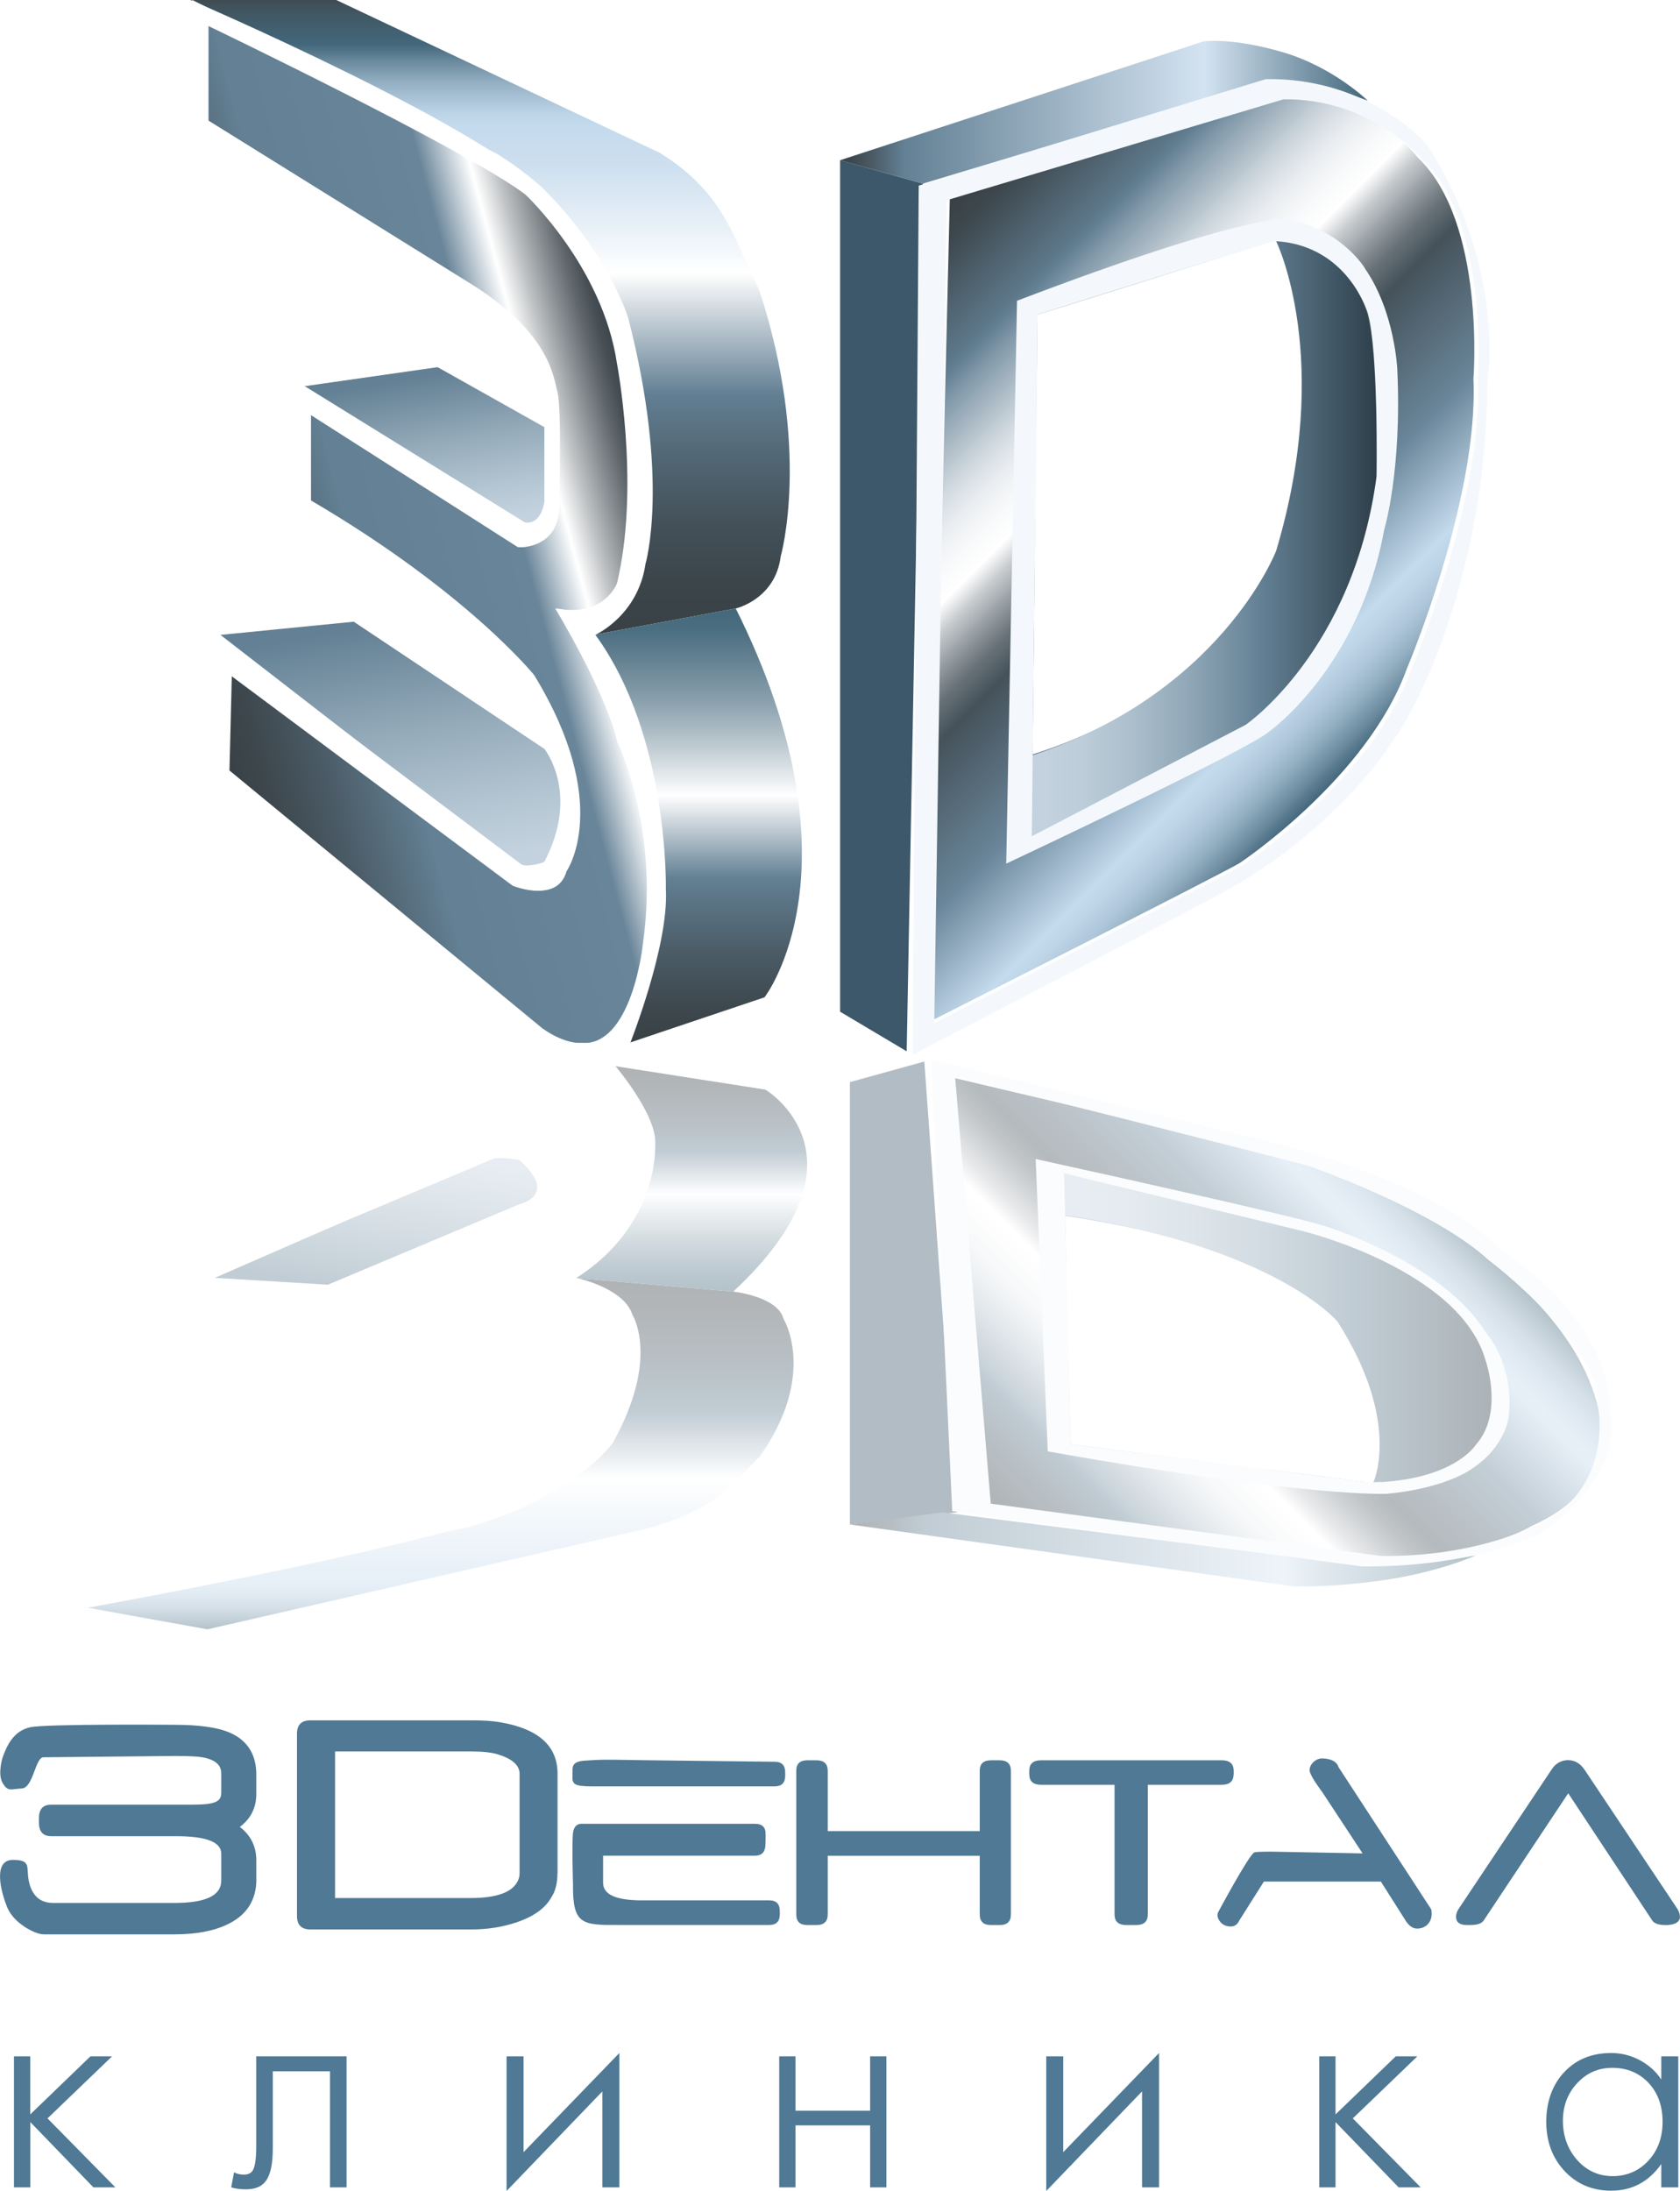
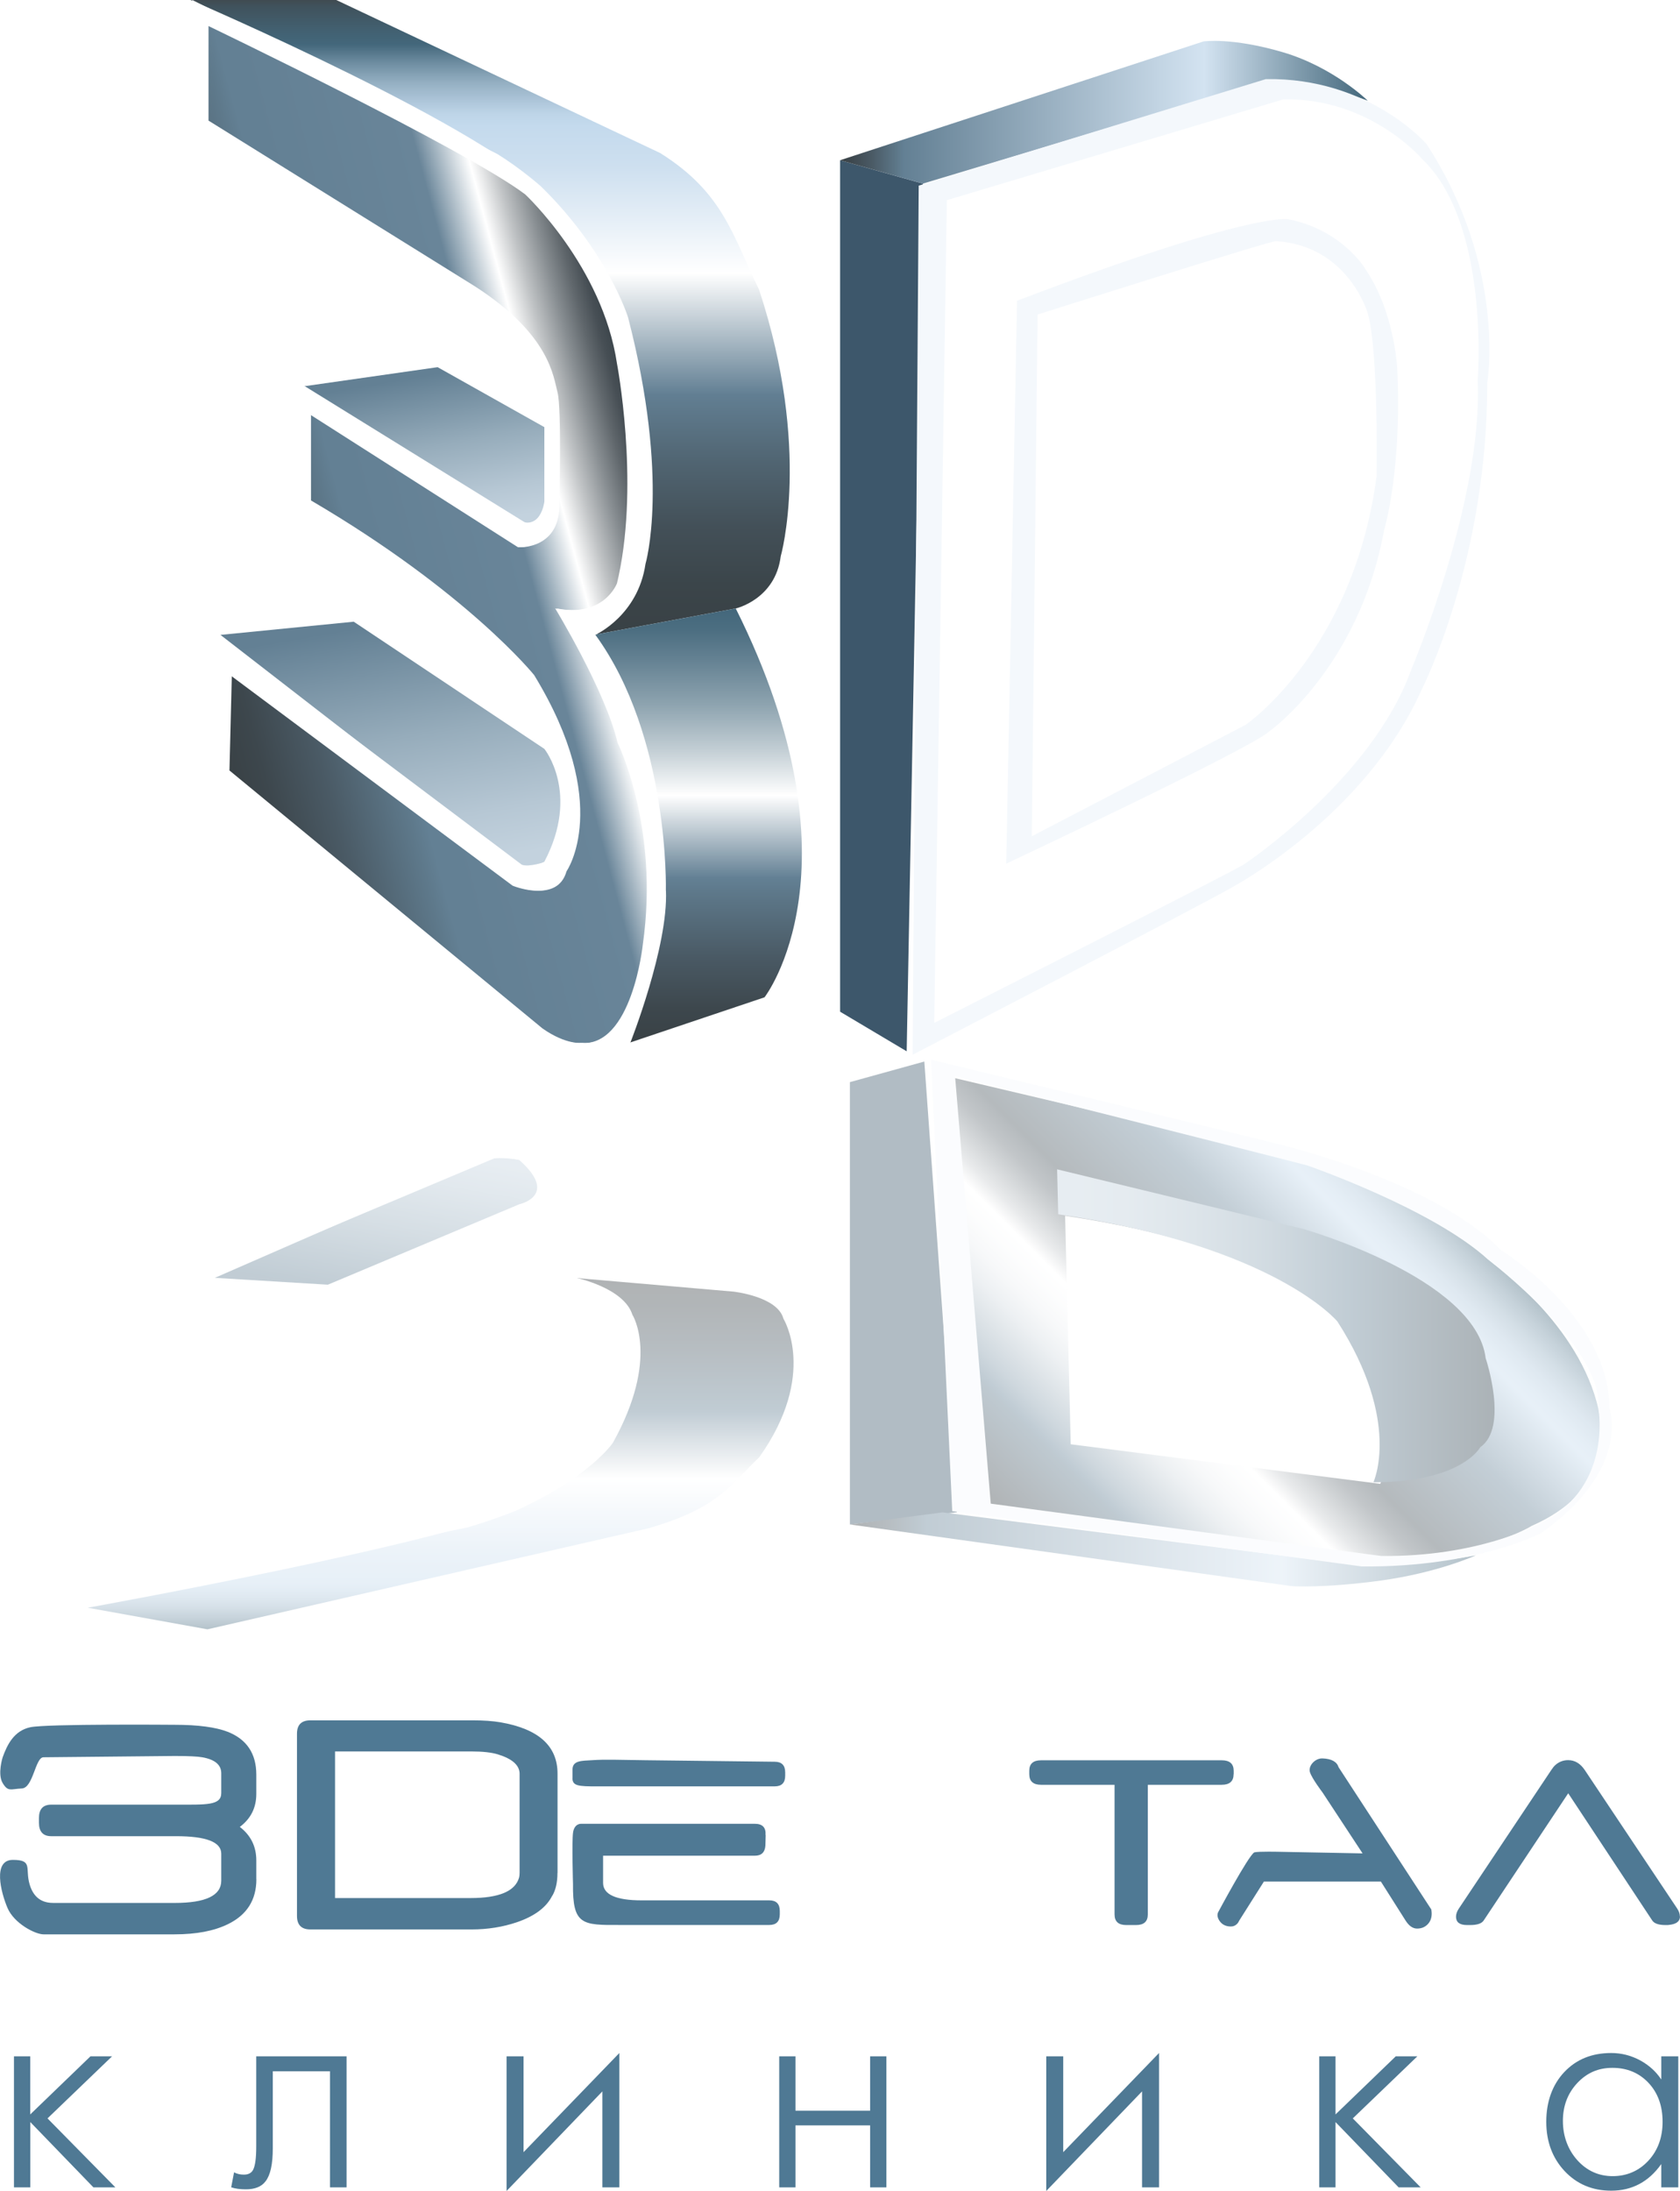
<svg xmlns="http://www.w3.org/2000/svg" xmlns:xlink="http://www.w3.org/1999/xlink" id="_Слой_2" viewBox="0 0 233.41 304.27">
  <defs>
    <style>.cls-1{fill:none;}.cls-2{fill:url(#linear-gradient);}.cls-3{mask:url(#mask);}.cls-4{filter:url(#luminosity-noclip-2);}.cls-5{fill:#f4f8fc;}.cls-6{fill:#fff;}.cls-7{fill:#3d576b;}.cls-8{fill:#4f7994;}.cls-9{fill:url(#linear-gradient-8);}.cls-10{fill:url(#linear-gradient-9);}.cls-11{fill:url(#linear-gradient-3);}.cls-12{fill:url(#linear-gradient-4);}.cls-13{fill:url(#linear-gradient-2);}.cls-14{fill:url(#linear-gradient-6);}.cls-15{fill:url(#linear-gradient-7);}.cls-16{fill:url(#linear-gradient-5);}.cls-17{opacity:.4;}.cls-18{fill:url(#linear-gradient-14);}.cls-19{fill:url(#linear-gradient-15);}.cls-20{fill:url(#linear-gradient-16);}.cls-21{fill:url(#linear-gradient-13);}.cls-22{fill:url(#linear-gradient-10);}.cls-23{fill:url(#linear-gradient-11);}.cls-24{fill:url(#linear-gradient-12);mix-blend-mode:multiply;}.cls-25{mask:url(#mask-1);}</style>
    <linearGradient id="linear-gradient" x1="120.44" y1="39.13" x2="187.61" y2="106.29" gradientUnits="userSpaceOnUse">
      <stop offset="0" stop-color="#394145" />
      <stop offset=".04" stop-color="#3d474d" />
      <stop offset=".09" stop-color="#4a5a65" />
      <stop offset=".17" stop-color="#5e798b" />
      <stop offset=".18" stop-color="#638094" />
      <stop offset=".21" stop-color="#849bab" />
      <stop offset=".26" stop-color="#b0bec8" />
      <stop offset=".3" stop-color="#d2dae0" />
      <stop offset=".34" stop-color="#ebeef1" />
      <stop offset=".38" stop-color="#f9fafb" />
      <stop offset=".41" stop-color="#fff" />
      <stop offset=".44" stop-color="#c7cbce" />
      <stop offset=".48" stop-color="#8f979c" />
      <stop offset=".51" stop-color="#677178" />
      <stop offset=".54" stop-color="#4e5a62" />
      <stop offset=".55" stop-color="#45525a" />
      <stop offset=".72" stop-color="#698599" />
      <stop offset=".86" stop-color="#c4daed" />
      <stop offset=".88" stop-color="#bed5e8" />
      <stop offset=".91" stop-color="#aec6da" />
      <stop offset=".94" stop-color="#94afc2" />
      <stop offset=".97" stop-color="#6f8ea2" />
      <stop offset="1" stop-color="#43677b" />
    </linearGradient>
    <linearGradient id="linear-gradient-2" x1="68.1" y1="88.17" x2="68.1" y2="0" gradientUnits="userSpaceOnUse">
      <stop offset="0" stop-color="#394145" />
      <stop offset=".08" stop-color="#3b454a" />
      <stop offset=".17" stop-color="#435058" />
      <stop offset=".27" stop-color="#506471" />
      <stop offset=".38" stop-color="#627f93" />
      <stop offset=".38" stop-color="#638094" />
      <stop offset=".57" stop-color="#fff" />
      <stop offset=".65" stop-color="#e6eff7" />
      <stop offset=".74" stop-color="#cddfef" />
      <stop offset=".8" stop-color="#c4daed" />
      <stop offset=".82" stop-color="#bed5e8" />
      <stop offset=".84" stop-color="#aec6da" />
      <stop offset=".87" stop-color="#94afc2" />
      <stop offset=".9" stop-color="#6f8ea2" />
      <stop offset=".93" stop-color="#43677b" />
      <stop offset=".95" stop-color="#426172" />
      <stop offset=".99" stop-color="#40525c" />
      <stop offset="1" stop-color="#404b51" />
    </linearGradient>
    <linearGradient id="linear-gradient-3" x1="96.94" y1="144.86" x2="96.94" y2="84.5" gradientUnits="userSpaceOnUse">
      <stop offset="0" stop-color="#394145" />
      <stop offset=".08" stop-color="#3d474d" />
      <stop offset=".2" stop-color="#4a5a65" />
      <stop offset=".35" stop-color="#5e798b" />
      <stop offset=".38" stop-color="#638094" />
      <stop offset=".57" stop-color="#fff" />
      <stop offset=".67" stop-color="#c5d0d6" />
      <stop offset=".78" stop-color="#8da3af" />
      <stop offset=".88" stop-color="#658293" />
      <stop offset=".95" stop-color="#4c6e81" />
      <stop offset="1" stop-color="#43677b" />
    </linearGradient>
    <linearGradient id="linear-gradient-4" x1="25.01" y1="82.28" x2="89.8" y2="64.92" gradientUnits="userSpaceOnUse">
      <stop offset="0" stop-color="#394145" />
      <stop offset=".07" stop-color="#3d474d" />
      <stop offset=".19" stop-color="#4a5a65" />
      <stop offset=".34" stop-color="#5e798b" />
      <stop offset=".37" stop-color="#638094" />
      <stop offset=".4" stop-color="#638094" />
      <stop offset=".71" stop-color="#698599" />
      <stop offset=".81" stop-color="#fff" />
      <stop offset=".86" stop-color="#c0c3c5" />
      <stop offset=".91" stop-color="#888e92" />
      <stop offset=".95" stop-color="#60676c" />
      <stop offset=".98" stop-color="#474f55" />
      <stop offset="1" stop-color="#3e474d" />
    </linearGradient>
    <linearGradient id="linear-gradient-5" x1="62.07" y1="74.59" x2="57.89" y2="50.89" gradientUnits="userSpaceOnUse">
      <stop offset=".05" stop-color="#c3d2de" />
      <stop offset=".22" stop-color="#b6c7d4" />
      <stop offset=".53" stop-color="#96acbb" />
      <stop offset=".94" stop-color="#638094" />
      <stop offset=".94" stop-color="#638094" />
    </linearGradient>
    <linearGradient id="linear-gradient-6" x1="58.44" y1="122.96" x2="51.65" y2="84.46" xlink:href="#linear-gradient-5" />
    <linearGradient id="linear-gradient-7" x1="116.72" y1="15.59" x2="190.03" y2="15.59" gradientUnits="userSpaceOnUse">
      <stop offset="0" stop-color="#394145" />
      <stop offset=".02" stop-color="#3d474d" />
      <stop offset=".06" stop-color="#4a5a65" />
      <stop offset=".11" stop-color="#5e798b" />
      <stop offset=".12" stop-color="#638094" />
      <stop offset=".69" stop-color="#d3e3f1" />
      <stop offset="1" stop-color="#43677b" />
    </linearGradient>
    <linearGradient id="linear-gradient-8" x1="142.47" y1="75.33" x2="191.28" y2="75.33" gradientUnits="userSpaceOnUse">
      <stop offset=".05" stop-color="#c3d2de" />
      <stop offset=".16" stop-color="#bdcdd9" />
      <stop offset=".3" stop-color="#acbfcc" />
      <stop offset=".46" stop-color="#91a8b8" />
      <stop offset=".63" stop-color="#6c889b" />
      <stop offset=".67" stop-color="#638094" />
      <stop offset="1" stop-color="#2d3f4a" />
    </linearGradient>
    <linearGradient id="linear-gradient-9" x1="140.2" y1="254.63" x2="193.44" y2="307.87" gradientTransform="translate(0 468.64) scale(1 -1)" xlink:href="#linear-gradient" />
    <linearGradient id="linear-gradient-10" x1="61.23" y1="291.17" x2="61.23" y2="242.37" gradientTransform="translate(0 468.64) scale(1 -1)" gradientUnits="userSpaceOnUse">
      <stop offset="0" stop-color="#394145" />
      <stop offset=".08" stop-color="#3d474d" />
      <stop offset=".2" stop-color="#4a5a65" />
      <stop offset=".35" stop-color="#5e798b" />
      <stop offset=".38" stop-color="#638094" />
      <stop offset=".57" stop-color="#fff" />
      <stop offset=".67" stop-color="#e6eff7" />
      <stop offset=".79" stop-color="#cddfef" />
      <stop offset=".86" stop-color="#c4daed" />
      <stop offset=".88" stop-color="#bed5e8" />
      <stop offset=".91" stop-color="#aec6da" />
      <stop offset=".94" stop-color="#94afc2" />
      <stop offset=".97" stop-color="#6f8ea2" />
      <stop offset="1" stop-color="#43677b" />
    </linearGradient>
    <linearGradient id="linear-gradient-11" x1="95.97" y1="320.62" x2="95.97" y2="289.27" gradientTransform="translate(0 468.64) scale(1 -1)" xlink:href="#linear-gradient-3" />
    <filter id="luminosity-noclip-2" x="11.71" y="148.02" width="76.38" height="73.43" color-interpolation-filters="sRGB" filterUnits="userSpaceOnUse">
      <feFlood flood-color="#fff" result="bg" />
      <feBlend in="SourceGraphic" in2="bg" />
    </filter>
    <filter id="luminosity-noclip-3" x="8305.93" y="-8339.4" width="-32766" height="32766" color-interpolation-filters="sRGB" filterUnits="userSpaceOnUse">
      <feFlood flood-color="#fff" result="bg" />
      <feBlend in="SourceGraphic" in2="bg" />
    </filter>
    <mask id="mask-1" x="8305.93" y="-8339.4" width="-32766" height="32766" maskUnits="userSpaceOnUse" />
    <linearGradient id="linear-gradient-12" x1="23.16" y1="289.95" x2="84.09" y2="273.62" gradientTransform="translate(0 468.64) scale(1 -1)" gradientUnits="userSpaceOnUse">
      <stop offset="0" stop-color="#fff" />
      <stop offset=".48" stop-color="#fff" />
      <stop offset=".5" stop-color="#f6f6f6" />
      <stop offset=".54" stop-color="#eaeaea" />
      <stop offset=".58" stop-color="#e6e6e6" />
      <stop offset=".7" stop-color="#f7f7f7" />
      <stop offset=".8" stop-color="#fff" />
      <stop offset="1" stop-color="#fff" />
    </linearGradient>
    <mask id="mask" x="11.71" y="148.02" width="76.38" height="73.43" maskUnits="userSpaceOnUse">
      <g class="cls-4">
        <g class="cls-25">
          <path class="cls-24" d="M31.34,174.57l35.88-15.19s6.71-1.3,8.11,1.04c0,0,7.27,4.81-5.03,14.16,0,0-8.34,5.97-32.66,12.6l-2,6.23,32.42-9.61s6.43-.13,6.15,3.25l-.28,7.92s-1.12,4.16-12.86,7.66l-46.36,11.95-3,6.88s48.38-9,57.47-12.21c0,0,12.02-5.19,14.25-12.21,0,0,3.45-8.38,.27-15.29-.09-.19-.17-.37-.27-.55,0,0-1.95-2.51-9.6-1.82,0,0,7.2-5.54,10.14-9.07,0,0,6.07-6.68,3.46-15.17,0,0-1.68-7.45-9.69-7.1,0,0-2.42-.17-6.15,1.04l-37.63,18.62-2.63,6.88Z" />
        </g>
      </g>
    </mask>
    <linearGradient id="linear-gradient-13" x1="23.16" y1="289.95" x2="84.09" y2="273.62" gradientTransform="translate(0 468.64) scale(1 -1)" gradientUnits="userSpaceOnUse">
      <stop offset="0" stop-color="#394145" />
      <stop offset=".1" stop-color="#3d474d" />
      <stop offset=".25" stop-color="#4a5a65" />
      <stop offset=".45" stop-color="#5e798b" />
      <stop offset=".48" stop-color="#638094" />
      <stop offset=".49" stop-color="#698598" />
      <stop offset=".5" stop-color="#97aab7" />
      <stop offset=".52" stop-color="#bcc8d1" />
      <stop offset=".54" stop-color="#d9e0e5" />
      <stop offset=".55" stop-color="#eef1f3" />
      <stop offset=".57" stop-color="#fafbfc" />
      <stop offset=".58" stop-color="#fff" />
      <stop offset=".59" stop-color="#eff2f4" />
      <stop offset=".65" stop-color="#b2c1c9" />
      <stop offset=".7" stop-color="#829aa7" />
      <stop offset=".74" stop-color="#5f7e8f" />
      <stop offset=".78" stop-color="#4a6d80" />
      <stop offset=".8" stop-color="#43677b" />
      <stop offset=".86" stop-color="#426172" />
      <stop offset=".95" stop-color="#3f515c" />
      <stop offset="1" stop-color="#3e484e" />
    </linearGradient>
    <linearGradient id="linear-gradient-14" x1="54.58" y1="310.66" x2="50.51" y2="287.53" gradientTransform="translate(0 468.64) scale(1 -1)" xlink:href="#linear-gradient-5" />
    <linearGradient id="linear-gradient-15" x1="118.08" y1="253.47" x2="205.04" y2="253.47" gradientTransform="translate(0 468.64) scale(1 -1)" xlink:href="#linear-gradient-7" />
    <linearGradient id="linear-gradient-16" x1="146.87" y1="284.51" x2="207.65" y2="284.51" gradientTransform="translate(0 468.64) scale(1 -1)" xlink:href="#linear-gradient-8" />
  </defs>
  <g id="Layer_1">
    <g>
      <path class="cls-8" d="M16.04,303.77h-3.06l-8.77-9.07v9.07H1.94v-18.2h2.26v8.07l8.37-8.07h3l-8.97,8.62,9.43,9.58Z" />
      <path class="cls-8" d="M48.15,303.77h-2.3v-16.12h-7.95v10.71c0,2.18-.33,3.7-1,4.56-.56,.75-1.47,1.12-2.74,1.12-.8,0-1.48-.09-2.04-.28l.4-2.08c.39,.21,.84,.32,1.36,.32,.64,0,1.07-.23,1.3-.7,.28-.56,.42-1.63,.42-3.2v-12.53h12.55v18.2Z" />
      <path class="cls-8" d="M86.05,303.77h-2.36v-13.33l-13.31,13.83v-18.7h2.36v13.31l13.31-13.77v18.66Z" />
      <path class="cls-8" d="M123.15,303.77h-2.26v-8.61h-10.37v8.61h-2.26v-18.2h2.26v7.55h10.37v-7.55h2.26v18.2Z" />
      <path class="cls-8" d="M161.03,303.77h-2.36v-13.33l-13.31,13.83v-18.7h2.36v13.31l13.31-13.77v18.66Z" />
      <path class="cls-8" d="M197.38,303.77h-3.06l-8.77-9.07v9.07h-2.26v-18.2h2.26v8.07l8.37-8.07h3l-8.97,8.62,9.43,9.58Z" />
      <path class="cls-8" d="M233.17,303.77h-2.36v-3.24c-1.75,2.47-4.07,3.7-6.96,3.7-2.61,0-4.77-.91-6.47-2.72-1.7-1.82-2.55-4.1-2.55-6.85s.83-5.13,2.5-6.9c1.67-1.77,3.84-2.65,6.52-2.65,1.44,0,2.79,.35,4.06,1.04,1.21,.67,2.18,1.55,2.9,2.64v-3.22h2.36v18.2Zm-2.18-9.11c0-2.23-.66-4.03-1.97-5.42-1.31-1.38-2.98-2.07-4.99-2.07s-3.58,.71-4.91,2.13c-1.32,1.42-1.98,3.17-1.98,5.24s.67,3.96,2,5.45c1.33,1.48,2.98,2.22,4.92,2.22s3.64-.72,4.96-2.15,1.97-3.23,1.97-5.4Z" />
    </g>
    <g>
      <path class="cls-8" d="M79.54,246.96c0-.43,0-.68,0-1.21,0-1.3,1.35-1.21,2.66-1.3,1.94-.14,3.81-.04,7.44,0l17.99,.21c.97,0,1.46,.49,1.46,1.48v.46c0,.99-.49,1.48-1.46,1.48h-17.93c-.46,0-5.97,0-6.67,0-2.76,.02-3.47-.09-3.5-1.12Z" />
      <path class="cls-8" d="M35.62,260.98c0,2.87-1.32,4.96-3.96,6.24-1.92,.94-4.38,1.41-7.4,1.41H6.04c-1.14,0-4.08-1.5-5-3.67-.92-2.17-2.08-6.67,.75-6.67s1.67,1.17,2.33,3.42c.67,2.25,2.2,2.56,3.33,2.56H24.26c4.32,0,6.48-1.03,6.48-3.09v-3.75c0-1.62-2.09-2.43-6.27-2.43H7.12c-1.14,0-1.71-.63-1.71-1.88v-.64c0-1.24,.57-1.86,1.71-1.86H24.49c4.17,0,6.25,.13,6.25-1.61v-2.75c0-1.17-.88-1.91-2.64-2.22-.67-.12-1.95-.18-3.83-.18l-18.23,.18c-1.14,0-1.42,4.25-3,4.33-1.58,.08-1.92,.5-2.67-.75s0-3.58,0-3.58c.64-1.77,1.58-3.68,3.83-4.17,2.25-.49,20.06-.34,20.06-.34,3.26,0,5.72,.33,7.37,.97,2.65,1.04,3.98,3.03,3.98,5.95v2.68c0,1.91-.76,3.43-2.29,4.58,1.53,1.18,2.29,2.73,2.29,4.65v2.61Z" />
      <path class="cls-8" d="M77.45,260.11c0,1.34-.26,2.43-.77,3.26l.07-.16c-.8,1.65-2.45,2.89-4.94,3.74-1.95,.66-4.05,1-6.29,1h-22.4c-1.24,0-1.86-.63-1.86-1.88v-25.3c0-1.24,.62-1.86,1.86-1.86h22.54c1.51,0,2.79,.09,3.85,.27,5.3,.91,7.95,3.28,7.95,7.13v13.79Zm-5.26-.02v-13.75c0-1.18-1-2.08-3.01-2.7-.87-.27-2.11-.41-3.69-.41h-18.94v20.36h18.84c3.95,0,6.2-.95,6.73-2.85,.04-.16,.07-.38,.07-.66Z" />
      <path class="cls-8" d="M106.38,254.84l-.04,1.48c-.07,.93-.56,1.39-1.46,1.39h-21.09v3.77c0,1.62,1.79,2.43,5.36,2.43h17.73c.97,0,1.46,.49,1.46,1.48v.46c0,.99-.49,1.48-1.46,1.48h-17.93c-.46,0-2.14,0-2.83,0-5.25,.03-6.58,0-6.51-5.71,0,0-.17-5.75,0-7.08,.17-1.33,1.12-1.26,1.12-1.26h24.15c1.06,0,1.55,.52,1.48,1.55Z" />
-       <path class="cls-8" d="M140.45,265.86c0,.99-.52,1.48-1.55,1.48h-1.23c-1.03,0-1.55-.49-1.55-1.48v-8.14h-21.12v8.14c0,.99-.52,1.48-1.55,1.48h-1.29c-1.02,0-1.53-.49-1.53-1.48v-19.94c0-.98,.51-1.46,1.53-1.46h1.29c1.03,0,1.55,.49,1.55,1.46v8.37h21.12v-8.37c0-.98,.52-1.46,1.55-1.46h1.23c1.03,0,1.55,.49,1.55,1.46v19.94Z" />
      <path class="cls-8" d="M171.39,246.38c0,.99-.55,1.48-1.65,1.48h-10.27v18c0,.99-.54,1.48-1.63,1.48h-1.37c-1.08,0-1.62-.49-1.62-1.48v-18h-10.21c-1.1,0-1.64-.49-1.64-1.48v-.46c0-.98,.55-1.46,1.64-1.46h25.11c1.1,0,1.65,.49,1.65,1.46v.46Z" />
      <path class="cls-8" d="M233.41,266.14c0,.69-.51,1.08-1.53,1.18-.04,.01-.11,.02-.19,.02h-.29c-.95,0-1.57-.21-1.85-.64l-11.67-17.66-11.74,17.66c-.28,.43-.91,.64-1.88,.64h-.44c-1.02,0-1.53-.39-1.53-1.16,0-.36,.13-.74,.4-1.14l12.83-19.22c.2-.31,.39-.54,.57-.7,.5-.45,1.1-.68,1.78-.68,.93,0,1.7,.46,2.32,1.39l12.81,19.19c.26,.38,.39,.76,.39,1.12Z" />
      <path class="cls-8" d="M198.88,265.21l-12.9-19.78c-.24-.77-.98-1.18-2.22-1.23-1.04-.05-2.02,1.02-1.77,1.89,.25,.86,1.75,2.83,1.75,2.83l5.57,8.47-11.44-.22s-3.06-.08-3.61,.08c-.82,.46-5.04,8.35-5.04,8.35-.04,.1-.07,.22-.07,.37,0,.23,.08,.46,.23,.71,.35,.57,.89,.86,1.63,.86,.34,0,.63-.12,.87-.37,.1-.09,.2-.26,.31-.48l3.41-5.39h16.25l3.41,5.38c.48,.77,1.02,1.15,1.62,1.15s1.06-.19,1.45-.57c.38-.38,.58-.88,.58-1.5,0-.19-.02-.37-.05-.55Z" />
    </g>
    <g>
      <g>
-         <path class="cls-2" d="M196.96,21.86s-6.25-8.5-18.25-8.25l-46.75,14-2.75,114.25s40-20.23,43-21.99c0,0,17.75-11.76,23.25-27.01,0,0,10-23.5,9.25-40.25,0,0,1.75-21.75-7.75-30.75Zm-18.8,54.25s-7.72,20.15-34.7,28.66l.7-61.08,34-10.58s8.01,16.19,0,43Z" />
        <path class="cls-13" d="M26.47,0s42.33,18.17,50,27.5c0,0,10.67,10,12.67,27,0,0,6,27.33-6.67,33.67l19.75-3.67s5.5-1.25,6.25-7.25c0,0,4.29-14.89-3-37-3.75-7.7-5-13.5-13.75-19L46.72,0H26.47Z" />
        <path class="cls-11" d="M87.3,144.86l18.92-6.36s14-18-4-54l-19.75,3.67s17.08,27.94,4.83,56.69Z" />
        <path class="cls-12" d="M31.97,93.75l39.25,29.25s6,2.5,7.25-2c0,0,6.5-9.25-4.5-27.25,0,0-9.25-11.5-31-24.25v-12l29,18.5s5.75,.25,5.5-6.25l-.25-15.25s-1-8-11.5-14.75L28.72,16.75V3.5s36.12,17.33,44.25,23.5c0,0,10.75,10,12.75,23.5,0,0,3.08,16.13,.24,29.44-.08,.35-.16,.71-.24,1.06,0,0-1.75,4.83-8.58,3.5,0,0,7,11.5,8.67,18.67,0,0,5.83,11.67,3.5,28,0,0-1.5,14.33-8.67,13.67,0,0-2.17,.33-5.5-2L31.63,107l.33-13.25Z" />
        <path class="cls-16" d="M75.63,59.33v10.33s-.5,4.5-4.17,2.33l-29.33-18.33,18.67-2.67,14.83,8.33Z" />
        <path class="cls-14" d="M49.13,86.33l26.5,17.67s5,6.17,0,15.67c0,0-2.17,1.33-4.33,0l-40.67-31.5,18.5-1.83Z" />
        <path class="cls-1" d="M29.63,108.33l45,36.52s6.33,5.02,12.67,0c0,0,5.31-13.41,4.96-21.19,0,0,.54-21.33-9.79-35.5,0,0,5.91-2.65,6.96-9.84,0,0,4.35-13.32-3.22-35.49,0,0-2-7.86-11.29-16.93,0,0-2.71-2.42-6.05-4.5L26.47,0V19l41.52,25.08s7.65,4.92,7.65,15.25v10.33s-.67,4.12-3.09,2.81l-30.41-18.81-1-.5v17s11.67,7.17,17.75,12.83c0,0,8.25,6.33,14.75,14.17,0,0,3.61,4.83,4.22,11.67,0,0,.11,8.83-2.22,10.83,0,0-2.47,.83-3.4,.42l-42.43-31.92-.17,20.17Z" />
        <path class="cls-6" d="M92.51,123.66s.54-21.33-9.79-35.5c0,0,5.91-2.65,6.96-9.84,0,0,3.45-11.59-2.42-34.24,0,0-2.81-9.11-12.09-18.18,0,0-2.71-2.42-6.05-4.5L26.72,0V19l41.52,25.08s7.65,4.92,7.65,15.25v10.33s-.67,4.12-3.09,2.81l-30.41-18.81-1-.5v17s11.67,7.17,17.75,12.83c0,0,8.25,6.33,14.75,14.17,0,0,3.61,4.83,4.22,11.67,0,0,.11,8.83-2.22,10.83,0,0-2.47,.83-3.4,.42l-42.43-31.92-.17,20.17,45,36.52s6.33,5.02,12.67,0c0,0,5.31-13.41,4.96-21.19Zm-2.96,7.5s-1.5,14.33-8.67,13.67c0,0-2.17,.33-5.5-2L31.88,107l.33-13.25,39.25,29.25s6,2.5,7.25-2c0,0,6.5-9.25-4.5-27.25,0,0-9.25-11.5-31-24.25v-12l29,18.5s5.75,.25,5.5-6.25c0,0,.33-13.11-.25-15.25-.58-2.14-1-8-11.5-14.75L28.97,16.75V3.5s36.12,17.33,44.25,23.5c0,0,10.75,10,12.75,23.5,0,0,3.08,16.13,.24,29.44-.08,.35-.16,.71-.24,1.06,0,0-1.75,4.83-8.58,3.5,0,0,7,11.5,8.67,18.67,0,0,5.83,11.67,3.5,28Z" />
        <polygon class="cls-7" points="116.72 22.25 128.22 25.5 125.97 146 116.72 140.5 116.72 22.25" />
        <path class="cls-1" d="M129.05,25.59l-2.84,120.69s41.25-21.37,44.35-23.23c0,0,18.57-9.88,26.4-27.54,0,0,9.12-17.83,9.08-42.5,0,0,2.75-16-8.41-33.17,0,0-7.99-9.3-20.37-9.04l-48.22,14.79Z" />
        <path class="cls-15" d="M116.72,22.25L167.22,5.75s3.92-.58,11,1.5c7.08,2.08,11.81,6.74,11.81,6.74,0,0-9.31-3.74-16.06-2.24l-45.75,13.75-11.5-3.25Z" />
        <path class="cls-1" d="M141.3,42.33l-1.5,78.17s33.67-15.83,36.5-18.33c0,0,12.5-8.81,16-27.99,0,0,2.5-8.18,1.83-22.34,0,0-.33-8-4.5-14,0,0-3.17-5.33-10.67-6.83,0,0-5-1.12-37.67,11.33Z" />
        <path class="cls-1" d="M143.3,44.08l34-10.58s8.17-.83,11.5,8.5c0,0,4.58,11.19,1.23,29.5,0,0-3.66,17.47-13.39,26.67,0,0-1.67,1.67-4.17,3.5l-30,15.5,.83-73.08Z" />
-         <path class="cls-9" d="M177.3,33.5s8.01,16.19,0,43c0,0-7.73,20.16-34.7,28.66l-.14,12.01,30.59-15.94s14.99-10.23,18.2-34.56c0,0,.29-17.33-1.23-22.58,0,0-1.73-10.58-12.73-10.58Z" />
        <path class="cls-5" d="M189.64,37.27s-3.17-5.33-10.67-6.83c0,0-5-1.12-37.67,11.33l-1.5,78.17s33.67-15.83,36.5-18.33c0,0,12.5-8.81,16-27.99,0,0,2.5-8.18,1.83-22.34,0,0-.33-8-4.5-14Zm1.62,28.83c-3.21,24.33-18.2,34.56-18.2,34.56l-29.71,15.48,.81-72.46s33.02-10.47,33.14-10.19c10.06,.65,12.73,10.02,12.73,10.02,1.51,5.25,1.23,22.58,1.23,22.58Z" />
        <path class="cls-5" d="M198.22,20.03s-7.99-9.3-22.36-9.04l-48.22,14.79-.84,120.69s41.25-21.37,44.35-23.23c0,0,18.57-9.88,26.4-27.54,0,0,9.12-17.83,9.08-42.5,0,0,2.75-16-8.42-33.17Zm-2.17,73.02c-5.5,15.25-23.25,27.01-23.25,27.01-3,1.76-43,21.99-43,21.99l1.75-114.25,46.75-14c12-.25,19.25,8.25,19.25,8.25,9.5,9,7.75,30.75,7.75,30.75,.75,16.75-9.25,40.25-9.25,40.25Z" />
      </g>
      <g class="cls-17">
        <path class="cls-10" d="M222.11,195.84c-2.61-11.91-14.61-20.34-14.61-20.34-8.31-7.92-27.38-14.5-27.38-14.5-3.35-.91-48.07-11.42-48.07-11.42l3.07,59.35,57.26,7.27c13.41,.13,20.4-4.28,20.4-4.28,10.62-4.67,10.15-12.31,9.32-16.08Zm-30.34,10.23l-43.01-5.5-.78-31.73c30.15,4.42,38.79,14.89,38.79,14.89,8.95,13.92,5,22.34,5,22.34Z" />
        <path class="cls-22" d="M12.19,223.27s52.32-9.44,60.89-14.29c0,0,11.92-5.19,14.16-14.03,0,0,6.71-14.2-7.45-17.49l22.08,1.91s6.15,.65,6.98,3.77c0,0,4.8,7.74-3.35,19.22-4.19,4-5.59,7.01-15.37,9.87l-61.31,14.04-16.64-3Z" />
-         <path class="cls-23" d="M85.2,148.02l21.14,3.3s15.65,9.35-4.47,28.05l-22.08-1.91s19.1-14.51,5.4-29.45Z" />
        <g class="cls-3">
          <path class="cls-21" d="M31.34,174.57l35.88-15.19s6.71-1.3,8.11,1.04c0,0,7.27,4.81-5.03,14.16,0,0-8.34,5.97-32.66,12.6l-2,6.23,32.42-9.61s6.43-.13,6.15,3.25l-.28,7.92s-1.12,4.16-12.86,7.66l-46.36,11.95-3,6.88s48.38-9,57.47-12.21c0,0,12.02-5.19,14.25-12.21,0,0,3.45-8.38,.27-15.29-.09-.19-.17-.37-.27-.55,0,0-1.95-2.51-9.6-1.82,0,0,7.2-5.54,10.14-9.07,0,0,6.07-6.68,3.46-15.17,0,0-1.68-7.45-9.69-7.1,0,0-2.42-.17-6.15,1.04l-37.63,18.62-2.63,6.88Z" />
        </g>
        <path class="cls-18" d="M45.53,178.42l26.62-11.18s5.59-1.2,0-6.14c0,0-2.42-.69-4.84,0l-37.46,16.36,15.68,.95Z" />
        <path class="cls-1" d="M33.73,166.99l46.3-18.97s-1.92-2.61,5.16,0c0,0,5.93,6.96,5.55,11.01,0,0,.6,11.08-10.95,18.44,0,0,6.61,1.38,7.78,5.11,0,0,4.86,6.92-3.61,18.43,0,0-2.24,4.08-12.62,8.8,0,0-3.03,1.26-6.76,2.33l-52.4,11.12v-9.87l51.41-13.03s8.55-2.55,8.55-7.92v-5.37s-.76-2.14-3.45-1.46l-34,9.77-1.12,.26v-8.83c16.75-4.78,16.35-5.16,19.84-6.67,0,0,9.22-3.29,16.49-7.36,0,0,4.04-2.51,4.72-6.06,0,0,.12-4.59-2.48-5.63,0,0-2.77-.43-3.8-.22l-39.43,16.58,4.81-10.48Z" />
        <path class="cls-6" d="M85.48,148.02c-7.08-2.61-14.16,0-14.16,0l-38.3,18.97-3.81,10.47,39.43-16.58c1.04-.22,3.8,.22,3.8,.22,2.61,1.04,2.48,5.63,2.48,5.63-.68,3.55-4.72,6.06-4.72,6.06-7.27,4.07-16.49,7.36-16.49,7.36-6.8,2.94-14.84,6.66-14.84,6.66l-5,8.83,1.12-.26,34-9.77c2.7-.68,3.45,1.46,3.45,1.46v5.37c0,5.37-8.55,7.92-8.55,7.92l-49.41,13.03-5,9.87,55.4-11.12c3.73-1.08,6.76-2.33,6.76-2.33,10.38-4.71,13.51-9.44,13.51-9.44,6.57-11.77,2.71-17.79,2.71-17.79-1.18-3.73-7.78-5.11-7.78-5.11,11.55-7.36,10.95-18.44,10.95-18.44,.39-4.04-5.55-11.01-5.55-11.01Zm-.93,21.59c-3.18,4.01-10.43,9.76-10.43,9.76,7.64-.69,9.6,1.82,9.6,1.82,.09,.18,.18,.36,.27,.55,3.18,6.91-.27,15.29-.27,15.29-2.23,7.01-14.25,12.21-14.25,12.21-9.08,3.2-57.47,12.21-57.47,12.21l4-6.88,45.36-11.95c11.74-3.51,12.81-5.93,13.29-7.13,.84-2.1,1.53-3.62,.65-8.87-.58-3.46-6.96-2.82-6.96-2.82l-32.42,9.61v-6.23c24.31-6.62,34.65-12.6,34.65-12.6,12.3-9.35,5.03-14.16,5.03-14.16-1.4-2.34-8.11-1.04-8.11-1.04l-35.88,15.19,3.63-6.88,36.63-18.62c3.73-1.21,6.15-1.04,6.15-1.04,8.01-.34,9.69,7.1,9.69,7.1,2.61,8.48-3.17,14.48-3.17,14.48Z" />
        <polygon class="cls-7" points="118.08 211.71 132.94 210.02 128.42 147.42 118.08 150.28 118.08 211.71" />
        <path class="cls-1" d="M131.87,209.98l-3.17-62.69s46.12,11.1,49.58,12.07c0,0,20.76,5.13,29.51,14.31,0,0,15.2,9.26,15.15,22.08,0,0,3.08,8.31-9.4,17.23,0,0-8.93,4.83-22.77,4.69l-58.9-7.68Z" />
        <path class="cls-19" d="M118.08,211.71l61.45,8.57s4.38,.3,12.3-.78c7.92-1.08,13.21-3.5,13.21-3.5,0,0-10.41,1.95-17.96,1.17l-56.14-7.14-12.86,1.69Z" />
        <path class="cls-1" d="M145.56,201.28l-1.68-40.6s37.63,8.22,40.8,9.52c0,0,13.97,4.58,17.88,14.54,0,0,7.8,4.25,7.05,11.61,0,0-.37,4.16-5.03,7.27,0,0-3.54,2.77-11.93,3.55,0,0-10.59,.58-47.11-5.89Z" />
        <path class="cls-1" d="M147.8,200.37l43.01,5.5s9.13,.43,12.86-4.42c0,0,.12-5.81-3.63-15.33,0,0-4.09-9.07-14.97-13.85,0,0-1.87-.86-4.66-1.82l-33.54-8.05,.93,37.96Z" />
        <path class="cls-20" d="M190.81,205.86s3.95-8.41-5-22.34c0,0-8.64-10.47-38.79-14.89l-.15-6.24,34.19,8.28s23.98,6.78,25.35,17.95c0,0,3.23,9.59-.74,12.35,0,0-2.56,4.88-14.86,4.88Z" />
-         <path class="cls-5" d="M209.62,196.63c.75-7.36-3.19-11.57-3.19-11.57-5.89-9.58-21.74-14.58-21.74-14.58-3.17-1.3-40.8-9.52-40.8-9.52l1.68,40.6c36.51,6.47,47.11,5.89,47.11,5.89,8.38-.78,11.93-3.55,11.93-3.55,4.66-3.12,5.03-7.27,5.03-7.27Zm-4.59,4.03s-2.99,4.87-14.23,5.21c-.14,.15-42.05-5.29-42.05-5.29l-.91-37.64,33.21,8.04s21.76,5.31,25.35,17.95c0,0,2.6,7.31-1.37,11.73Z" />
        <path class="cls-5" d="M223.6,195.63c.05-12.81-15.15-22.08-15.15-22.08-8.76-9.18-29.51-14.31-29.51-14.31-3.46-.96-49.58-12.07-49.58-12.07l2.94,62.69,56.9,7.68c16.07,.14,25-4.69,25-4.69,12.48-8.92,9.41-17.23,9.41-17.23Zm-1.5,.2s1.96,11.3-8.67,15.97c0,0-8.1,4.42-21.52,4.29l-54.26-7.27-4.96-59.35s45.61,11.47,48.96,12.39c0,0,17.37,6,25.1,13.07,0,0,16.18,12.21,15.34,20.91Z" />
      </g>
    </g>
  </g>
</svg>